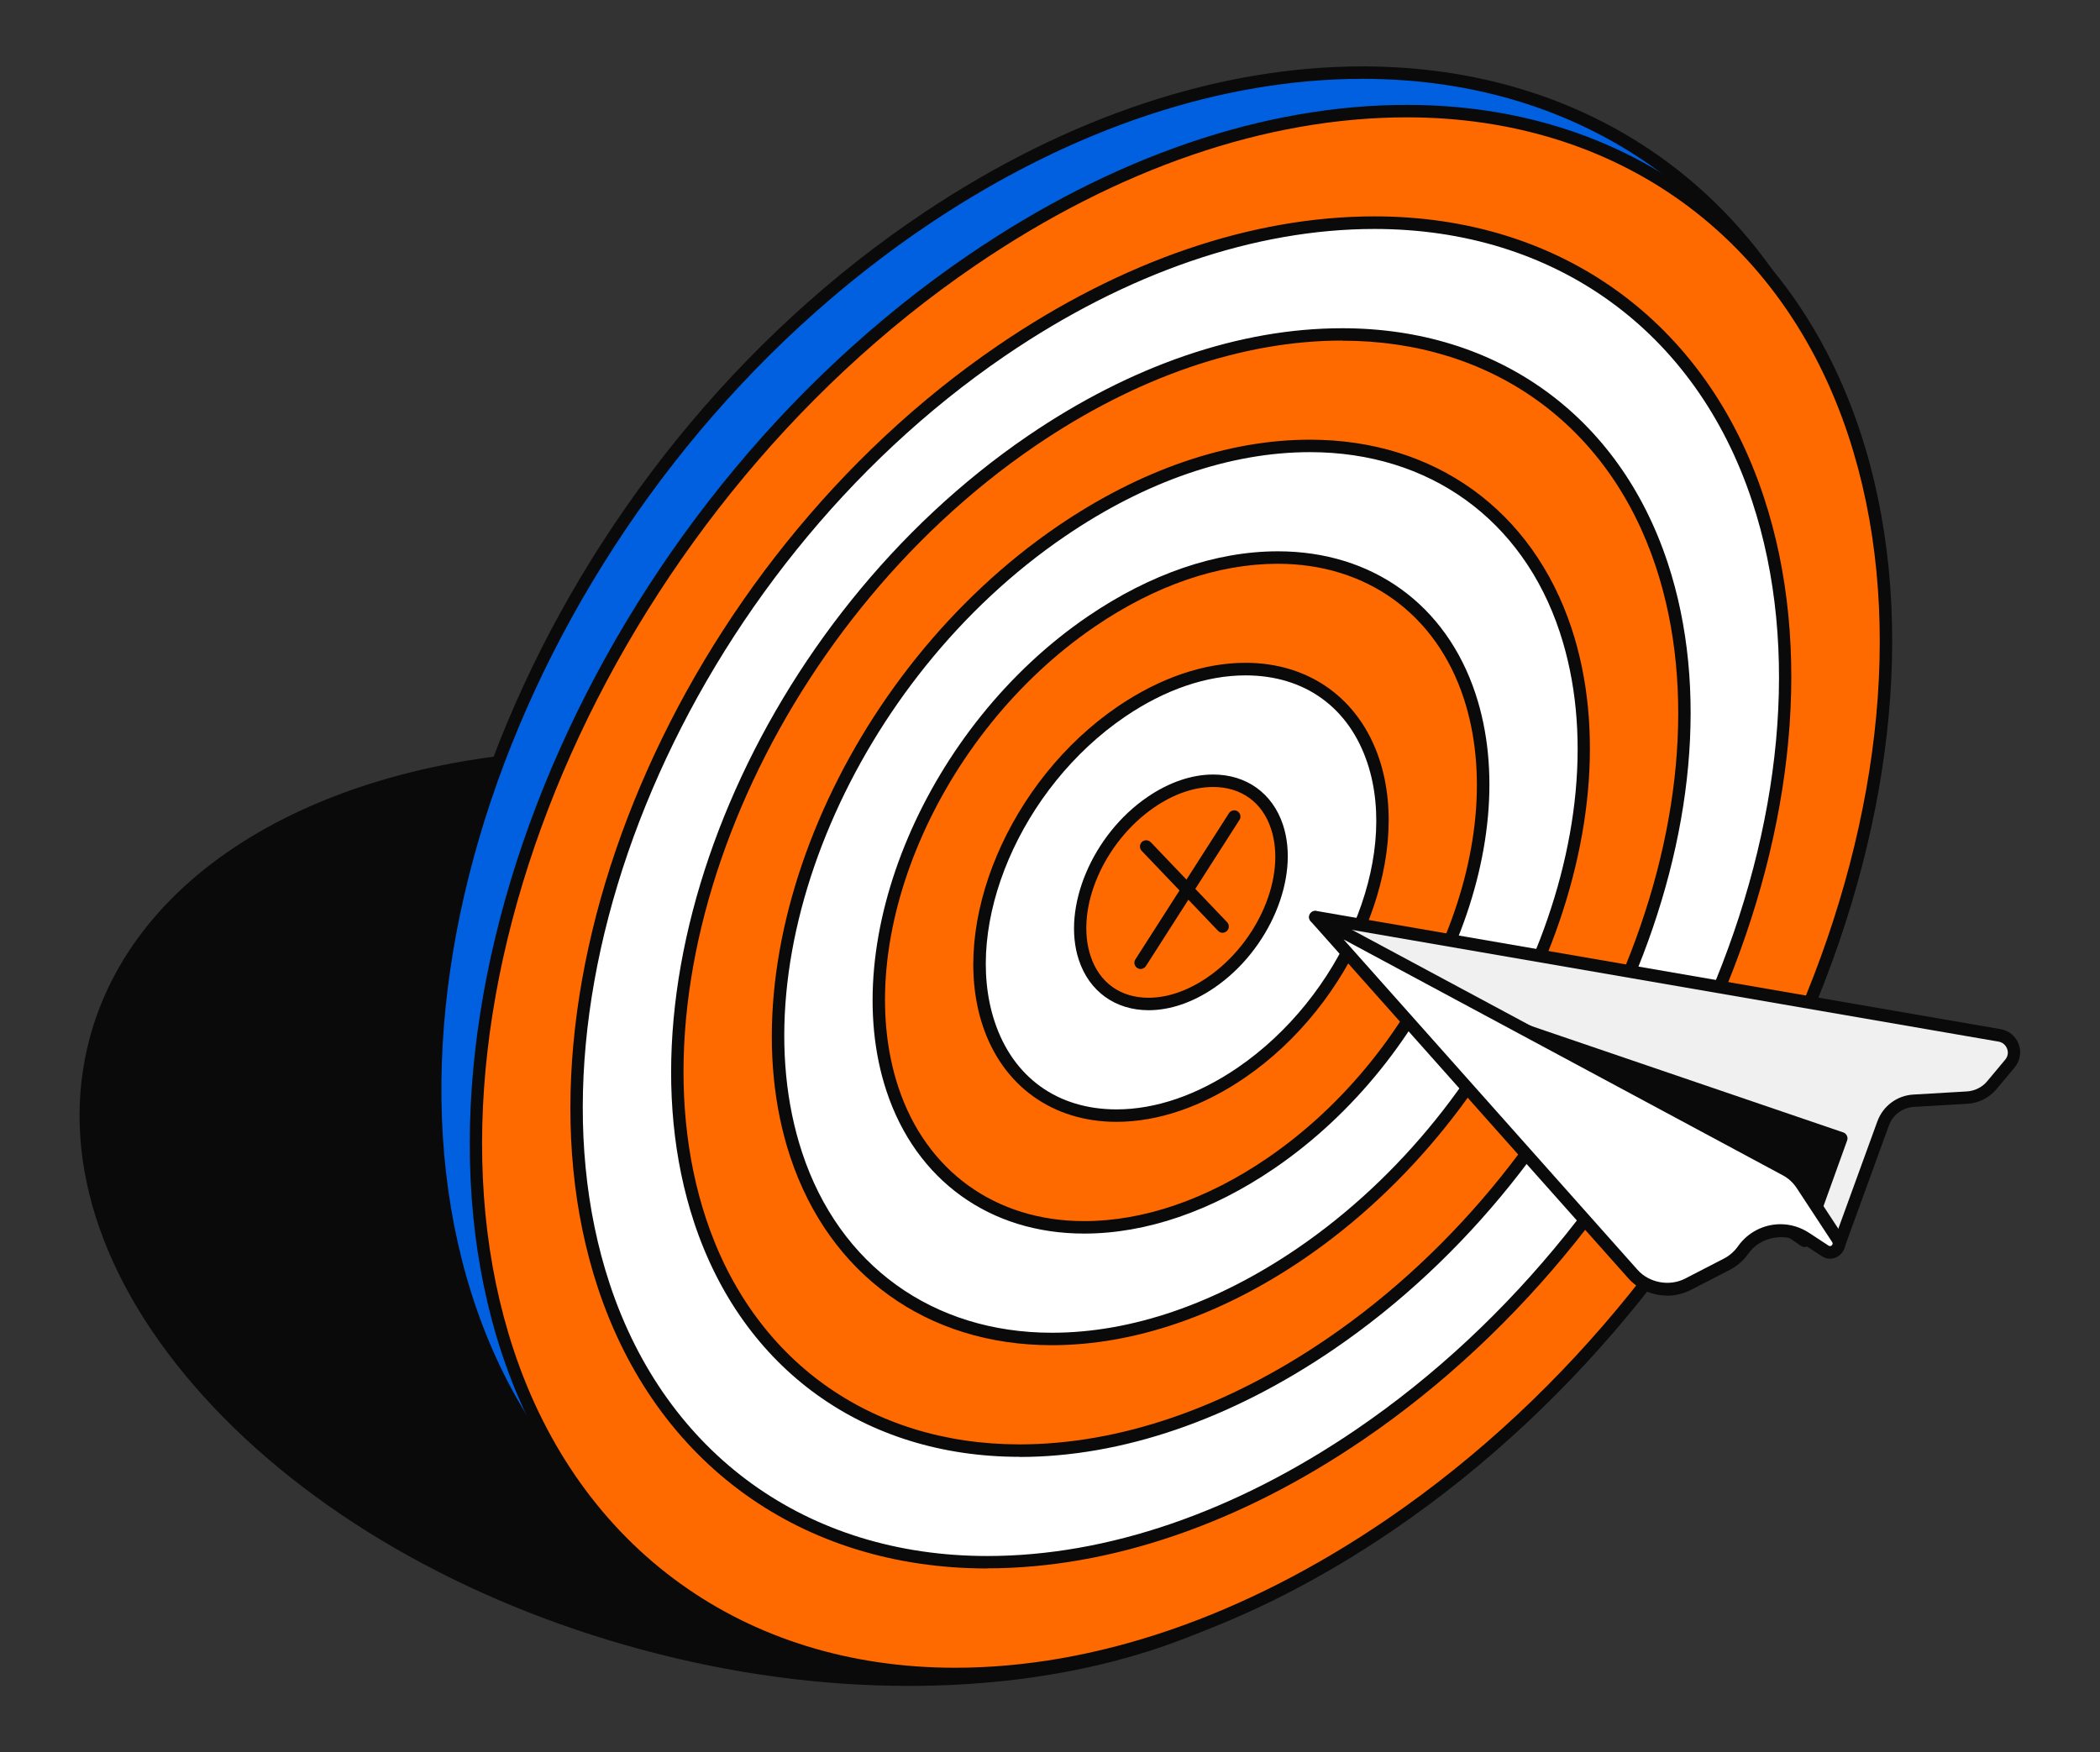
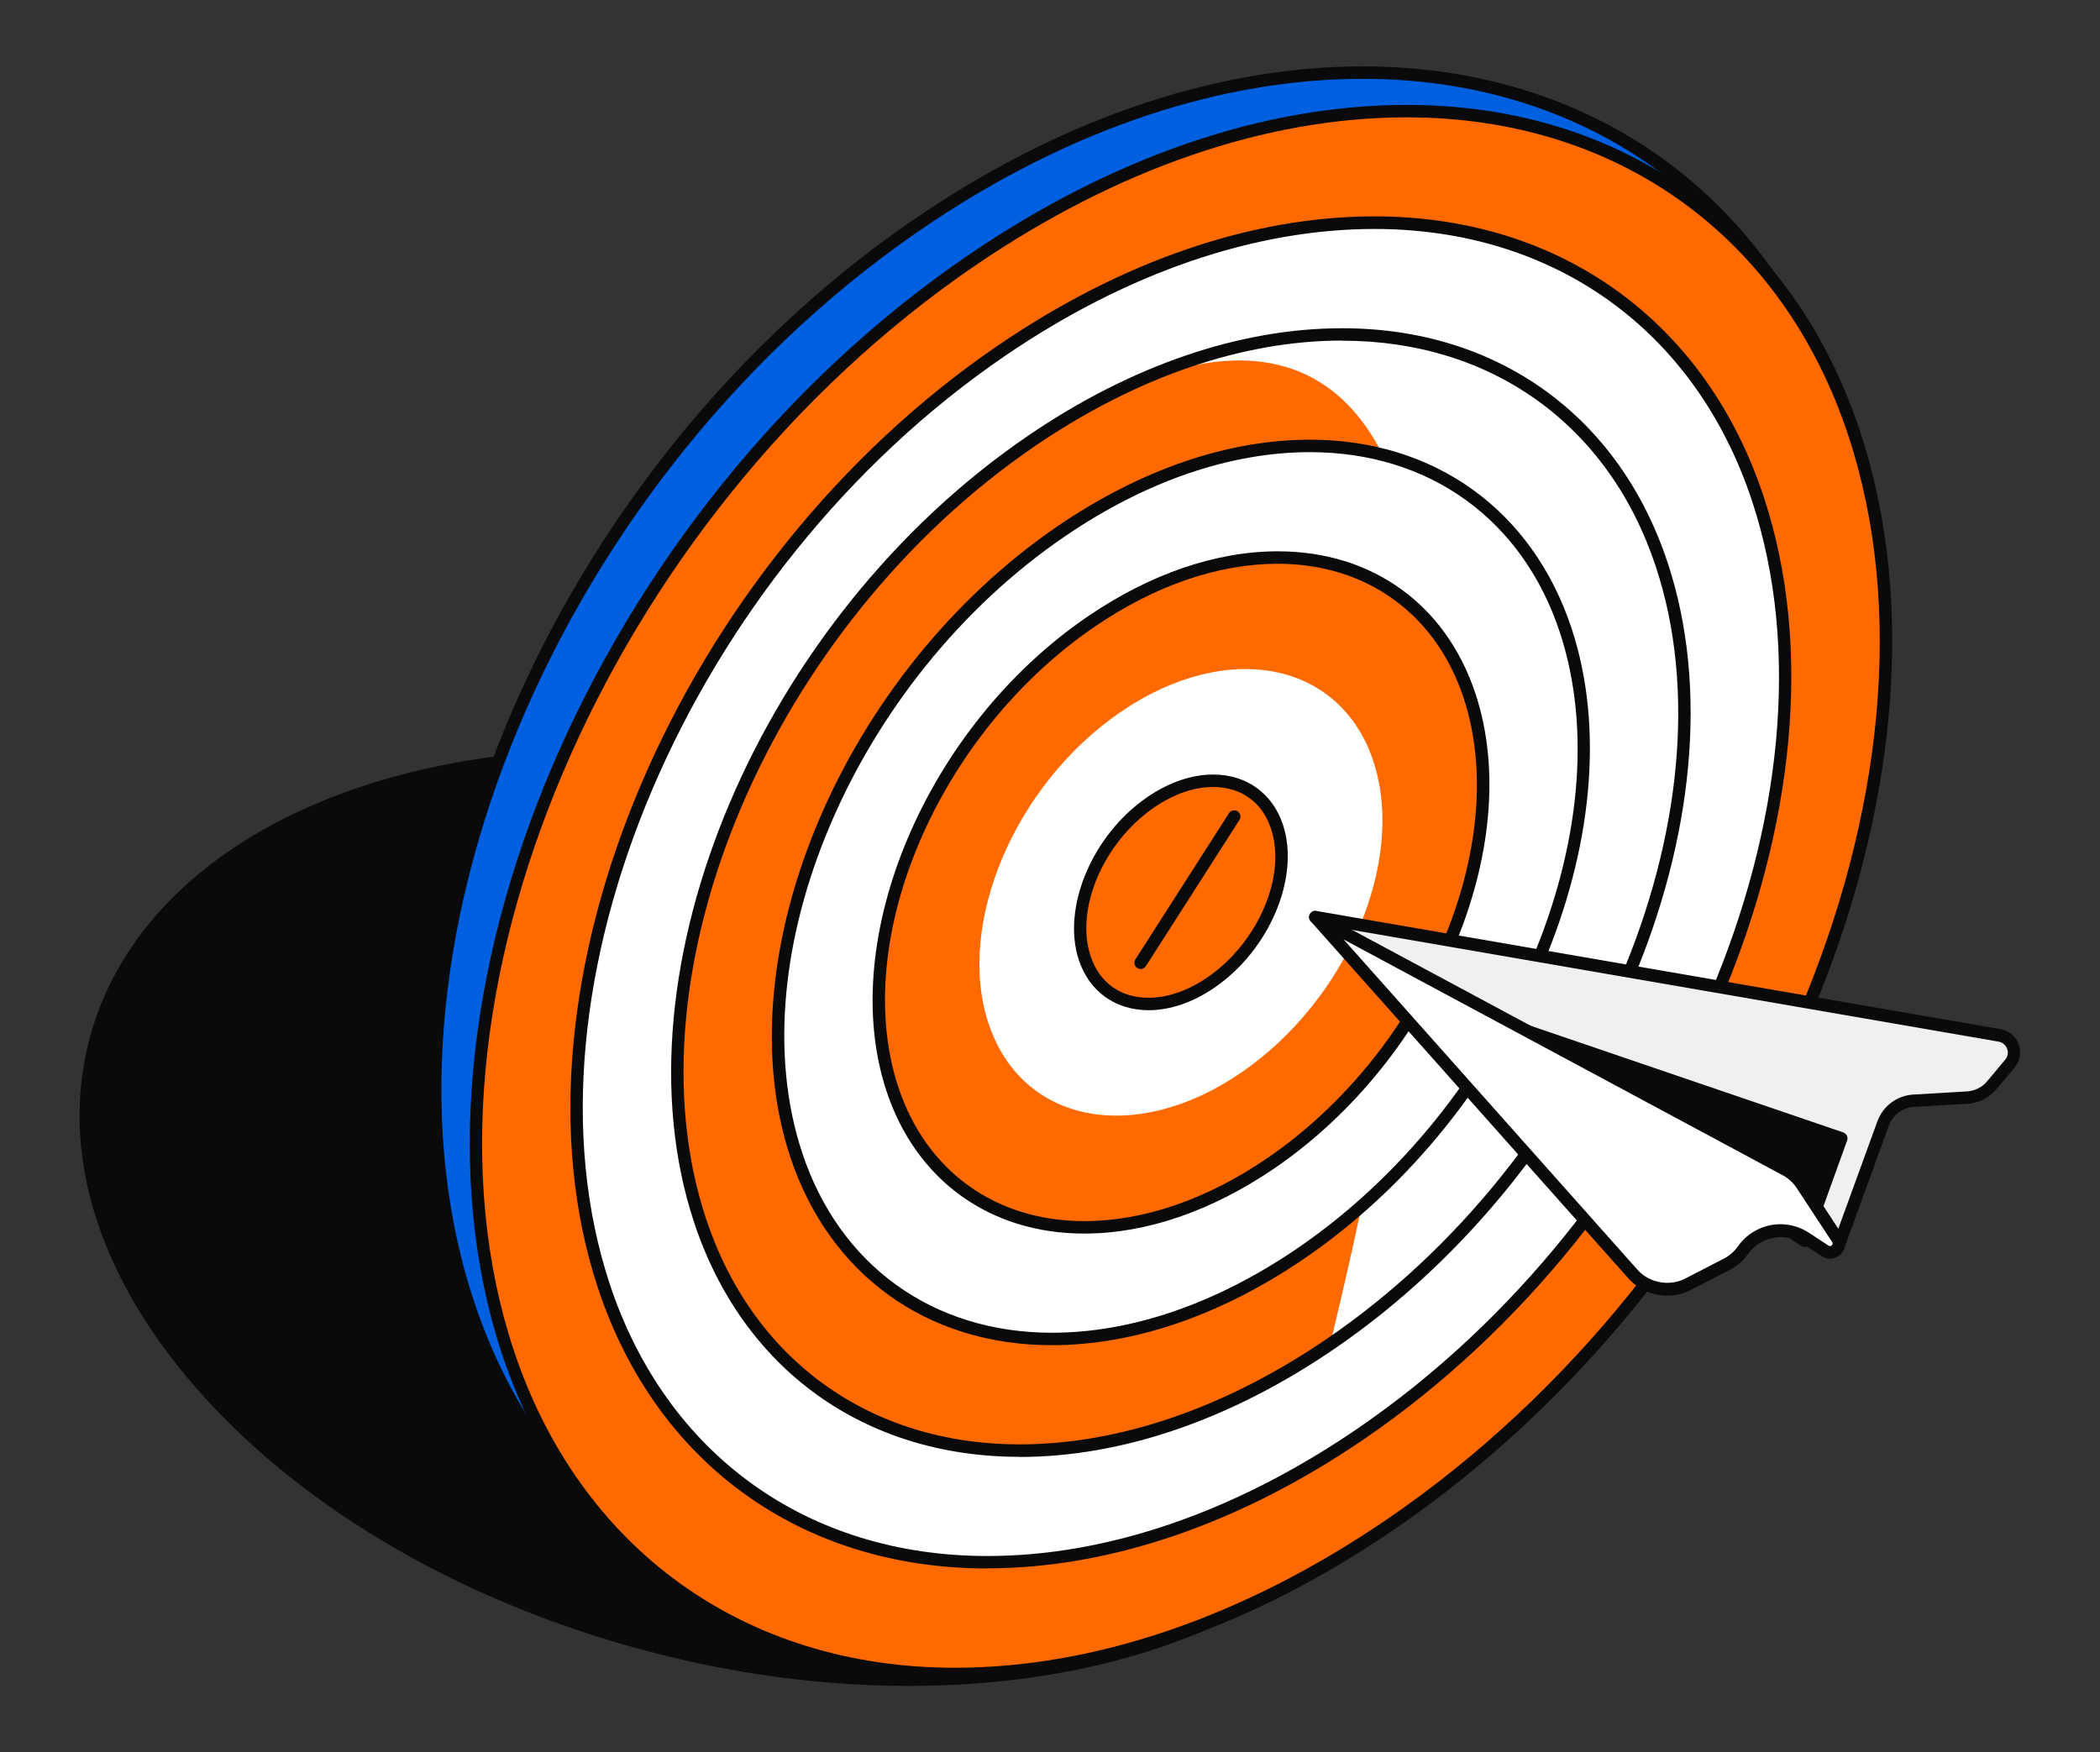
<svg xmlns="http://www.w3.org/2000/svg" width="139" height="116" viewBox="0 0 139 116" fill="none">
  <rect x="0" y="0" width="139" height="116" fill="#333333" stroke="none" />
  <path d="M6.349 68.776C2.123 84.354 18.35 102.274 42.592 108.805C66.833 115.336 89.901 108.005 94.127 92.427C98.353 76.85 82.126 58.93 57.884 52.399C33.643 45.868 10.575 53.199 6.349 68.776Z" fill="#0A0A0A" />
  <path d="M60.142 111.607C54.336 111.607 48.397 110.799 42.484 109.207C30.689 106.024 20.392 100.078 13.494 92.459C6.547 84.789 3.876 76.345 5.951 68.667C9.094 57.081 22.584 49.602 40.333 49.602C46.139 49.602 52.078 50.41 57.991 52.001C69.785 55.184 80.083 61.13 86.98 68.75C93.92 76.419 96.599 84.872 94.523 92.541C91.38 104.127 77.883 111.607 60.142 111.607ZM40.333 50.426C22.973 50.426 9.789 57.675 6.754 68.89C4.752 76.287 7.358 84.46 14.107 91.914C20.897 99.419 31.053 105.282 42.699 108.415C48.538 109.991 54.41 110.79 60.142 110.79C77.502 110.79 90.686 103.542 93.721 92.327C95.723 84.93 93.117 76.757 86.368 69.302C79.578 61.798 69.421 55.935 57.776 52.801C51.937 51.226 46.065 50.426 40.333 50.426Z" fill="#0A0A0A" />
  <path d="M31.171 86.853C39.342 110.33 66.181 115.922 91.101 99.346C116.029 82.771 129.601 50.304 121.43 26.835C113.25 3.357 86.419 -2.234 61.491 14.341C36.563 30.917 22.991 63.383 31.162 86.853H31.171Z" fill="#0060DF" />
  <path d="M62.4 109.29C47.463 109.29 35.644 100.953 30.781 86.991C22.56 63.39 36.231 30.643 61.267 14.002C70.712 7.718 80.712 4.395 90.198 4.395C105.135 4.395 116.954 12.732 121.818 26.693C130.039 50.294 116.359 83.041 91.331 99.683C81.886 105.967 71.879 109.282 62.4 109.282V109.29ZM90.198 5.219C80.877 5.219 71.035 8.493 61.73 14.678C36.992 31.13 23.461 63.439 31.567 86.711C36.306 100.326 47.835 108.457 62.408 108.457C71.73 108.457 81.572 105.183 90.876 98.998C115.614 82.546 129.145 50.237 121.04 26.965C116.293 13.35 104.763 5.219 90.198 5.219Z" fill="#0A0A0A" />
  <path d="M33.6 89.467C41.242 112.582 67.386 117.719 92 100.938C116.614 84.156 130.368 51.813 122.734 28.69C115.092 5.575 88.948 0.438 64.334 17.219C39.72 34.001 25.966 66.344 33.6 89.458V89.467Z" fill="#FF6A00" />
  <path d="M63.22 111.22C48.904 111.22 37.688 103.139 33.214 89.59C25.53 66.343 39.392 33.728 64.105 16.88C73.641 10.374 83.674 6.943 93.119 6.943C107.436 6.943 118.651 15.025 123.126 28.574C130.809 51.821 116.947 84.436 92.234 101.283C82.698 107.79 72.666 111.22 63.22 111.22ZM93.119 7.768C83.839 7.768 73.972 11.157 64.569 17.565C40.136 34.223 26.424 66.417 33.991 89.342C38.35 102.528 49.276 110.404 63.212 110.404C72.484 110.404 82.359 107.014 91.763 100.607C116.195 83.949 129.908 51.755 122.34 28.829C117.981 15.643 107.056 7.768 93.119 7.768Z" fill="#0A0A0A" />
  <path d="M39.97 85.119C46.52 104.935 68.926 109.339 90.025 94.957C111.123 80.575 122.917 52.85 116.367 33.034C109.816 13.218 87.411 8.814 66.312 23.196C45.213 37.578 33.419 65.302 39.97 85.119Z" fill="white" />
  <path d="M65.353 103.832C53.054 103.832 43.419 96.888 39.573 85.252C32.981 65.304 44.874 37.315 66.072 22.859C74.26 17.276 82.87 14.324 90.976 14.324C103.274 14.324 112.91 21.268 116.748 32.904C123.339 52.852 111.454 80.84 90.248 95.296C82.06 100.879 73.45 103.823 65.344 103.823L65.353 103.832ZM90.984 15.157C83.044 15.157 74.591 18.06 66.544 23.544C45.627 37.81 33.874 65.378 40.358 84.997C44.089 96.278 53.426 103.007 65.353 103.007C73.293 103.007 81.737 100.104 89.785 94.62C110.702 80.354 122.454 52.786 115.97 33.167C112.24 21.886 102.902 15.157 90.976 15.157H90.984Z" fill="#0A0A0A" />
-   <path d="M46.336 80.783C51.795 97.293 70.47 100.97 88.046 88.98C105.63 76.998 115.455 53.891 109.997 37.382C104.538 20.872 85.862 17.203 68.287 29.185C50.703 41.175 40.877 64.274 46.336 80.783Z" fill="#FF6A00" />
+   <path d="M46.336 80.783C51.795 97.293 70.47 100.97 88.046 88.98C104.538 20.872 85.862 17.203 68.287 29.185C50.703 41.175 40.877 64.274 46.336 80.783Z" fill="#FF6A00" />
  <path d="M67.486 96.442C57.205 96.442 49.149 90.636 45.94 80.913C40.44 64.264 50.357 40.91 68.048 28.845C74.88 24.186 82.067 21.729 88.841 21.729C99.121 21.729 107.177 27.534 110.386 37.257C115.886 53.906 105.969 77.26 88.278 89.325C81.447 93.984 74.259 96.45 67.486 96.45V96.442ZM88.841 22.545C82.241 22.545 75.21 24.961 68.519 29.521C51.109 41.396 41.333 64.33 46.726 80.658C49.819 90.026 57.585 95.617 67.486 95.617C74.086 95.617 81.116 93.201 87.807 88.641C105.217 76.774 114.993 53.832 109.6 37.512C106.507 28.144 98.741 22.553 88.841 22.553V22.545Z" fill="#0A0A0A" />
  <path d="M52.698 76.444C57.065 89.655 72.002 92.591 86.071 83C100.131 73.409 107.997 54.929 103.63 41.718C99.263 28.507 84.326 25.571 70.257 35.162C56.197 44.753 48.331 63.233 52.698 76.444Z" fill="white" />
  <path d="M69.622 89.051C61.359 89.051 54.892 84.384 52.303 76.574C47.895 63.223 55.843 44.495 70.019 34.822C75.502 31.087 81.267 29.107 86.701 29.107C94.963 29.107 101.431 33.775 104.02 41.584C108.428 54.935 100.48 73.663 86.304 83.336C80.82 87.072 75.056 89.051 69.622 89.051ZM86.709 29.932C81.441 29.932 75.841 31.854 70.499 35.498C56.595 44.974 48.788 63.281 53.097 76.31C55.562 83.765 61.74 88.227 69.63 88.227C74.899 88.227 80.498 86.297 85.841 82.66C99.744 73.185 107.543 54.878 103.243 41.848C100.778 34.385 94.6 29.932 86.709 29.932Z" fill="#0A0A0A" />
  <path d="M59.065 72.094C62.341 81.999 73.548 84.2 84.093 77.009C94.638 69.819 100.535 55.956 97.26 46.052C93.985 36.148 82.778 33.946 72.233 41.137C61.687 48.328 55.79 62.191 59.057 72.094H59.065Z" fill="#FF6A00" />
  <path d="M71.761 81.662C65.517 81.662 60.629 78.133 58.677 72.228C55.352 62.176 61.332 48.074 72.01 40.801C76.137 37.989 80.487 36.496 84.581 36.496C90.826 36.496 95.714 40.017 97.666 45.93C100.99 55.983 95.011 70.084 84.333 77.357C80.206 80.169 75.864 81.662 71.77 81.662H71.761ZM84.573 37.321C80.644 37.321 76.459 38.756 72.473 41.477C62.085 48.561 56.245 62.242 59.463 71.972C61.299 77.522 65.897 80.837 71.761 80.837C75.69 80.837 79.875 79.403 83.862 76.681C94.25 69.597 100.089 55.917 96.872 46.186C95.035 40.636 90.437 37.321 84.573 37.321Z" fill="#0A0A0A" />
  <path d="M65.436 67.757C67.62 74.363 75.088 75.831 82.118 71.031C89.148 66.24 93.085 56.996 90.902 50.39C88.718 43.785 81.25 42.317 74.211 47.108C67.181 51.899 63.252 61.144 65.428 67.749L65.436 67.757Z" fill="white" />
-   <path d="M73.898 74.265C69.671 74.265 66.363 71.882 65.04 67.882C62.807 61.129 66.818 51.653 73.981 46.772C76.76 44.883 79.679 43.877 82.442 43.877C86.668 43.877 89.976 46.26 91.3 50.26C93.533 57.014 89.521 66.489 82.359 71.371C79.588 73.259 76.66 74.265 73.906 74.265H73.898ZM82.442 44.71C79.853 44.71 77.09 45.658 74.452 47.456C67.571 52.148 63.708 61.195 65.834 67.627C67.058 71.321 69.994 73.441 73.906 73.441C76.495 73.441 79.257 72.492 81.896 70.695C88.777 66.002 92.639 56.956 90.514 50.524C89.29 46.829 86.354 44.71 82.442 44.71Z" fill="#0A0A0A" />
  <path d="M71.797 63.419C72.889 66.717 76.619 67.451 80.143 65.06C83.658 62.66 85.626 58.042 84.534 54.743C83.443 51.445 79.713 50.703 76.189 53.102C72.674 55.502 70.706 60.12 71.797 63.419Z" fill="#FF6A00" />
  <path d="M76.031 66.876C73.822 66.876 72.094 65.631 71.407 63.544C70.266 60.089 72.3 55.248 75.956 52.758C77.379 51.785 78.884 51.273 80.298 51.273C82.507 51.273 84.235 52.519 84.922 54.605C86.063 58.069 84.028 62.901 80.373 65.391C78.95 66.365 77.445 66.876 76.031 66.876ZM80.298 52.098C79.041 52.098 77.701 52.56 76.419 53.434C73.053 55.735 71.151 60.147 72.185 63.289C72.764 65.045 74.161 66.051 76.022 66.051C77.279 66.051 78.619 65.589 79.901 64.715C83.267 62.414 85.17 58.003 84.128 54.861C83.549 53.104 82.151 52.098 80.29 52.098H80.298Z" fill="#0A0A0A" />
-   <path d="M80.917 61.749C80.81 61.749 80.702 61.708 80.62 61.617L75.566 56.323C75.409 56.158 75.417 55.894 75.582 55.737C75.748 55.581 76.004 55.589 76.17 55.754L81.223 61.048C81.38 61.213 81.372 61.477 81.207 61.634C81.124 61.708 81.025 61.749 80.925 61.749H80.917Z" fill="#0A0A0A" />
  <path d="M75.499 64.148C75.424 64.148 75.342 64.123 75.276 64.082C75.085 63.958 75.027 63.703 75.151 63.513L81.346 53.832C81.47 53.642 81.727 53.584 81.917 53.708C82.107 53.832 82.165 54.087 82.041 54.277L75.846 63.958C75.763 64.082 75.631 64.148 75.499 64.148Z" fill="#0A0A0A" />
  <path d="M87.07 60.715L121.717 82.477L124.661 74.379C124.975 73.522 125.769 72.928 126.687 72.87L130.227 72.664C130.856 72.623 131.451 72.334 131.857 71.848L133.056 70.413C133.627 69.737 133.246 68.697 132.369 68.541L87.079 60.715H87.07Z" fill="#F1F0F0" />
  <path d="M121.708 82.882C121.634 82.882 121.551 82.857 121.485 82.816L86.839 61.054C86.673 60.947 86.599 60.74 86.673 60.559C86.748 60.377 86.938 60.262 87.128 60.303L132.419 68.129C132.982 68.228 133.428 68.599 133.618 69.127C133.817 69.655 133.709 70.232 133.346 70.669L132.146 72.104C131.667 72.673 130.972 73.028 130.227 73.069L126.688 73.275C125.935 73.316 125.281 73.803 125.025 74.512L122.081 82.61C122.039 82.725 121.948 82.816 121.824 82.857C121.783 82.874 121.733 82.882 121.692 82.882H121.708ZM89.055 61.474L121.493 81.851L124.264 74.232C124.636 73.217 125.571 72.516 126.654 72.459L130.194 72.252C130.707 72.219 131.195 71.98 131.526 71.585L132.725 70.15C132.899 69.943 132.949 69.671 132.849 69.424C132.758 69.177 132.543 68.995 132.279 68.954L89.047 61.483L89.055 61.474Z" fill="#0A0A0A" />
  <path d="M96.984 66.865L119.44 82.138L121.879 75.359L96.984 66.865Z" fill="#0A0A0A" />
  <path d="M119.441 82.551C119.358 82.551 119.275 82.527 119.209 82.477L96.746 67.205C96.572 67.089 96.514 66.867 96.605 66.677C96.696 66.496 96.911 66.405 97.11 66.471L122.005 74.965C122.112 74.998 122.195 75.08 122.245 75.179C122.294 75.278 122.303 75.393 122.261 75.501L119.821 82.279C119.78 82.403 119.681 82.494 119.557 82.535C119.515 82.551 119.474 82.551 119.433 82.551H119.441ZM99.74 68.244L119.234 81.496L121.351 75.616L99.74 68.244Z" fill="#0A0A0A" />
  <path d="M121.633 82.011L119.285 78.432C119.012 78.011 118.631 77.673 118.193 77.434L87.078 60.727L108.094 84.353C109.012 85.383 110.509 85.664 111.733 85.029L114.306 83.701C114.744 83.479 115.116 83.149 115.397 82.753C116.332 81.417 118.16 81.071 119.524 81.961L120.831 82.819C121.361 83.165 121.989 82.538 121.642 82.011H121.633Z" fill="white" />
  <path d="M110.341 85.767C109.357 85.767 108.422 85.347 107.777 84.621L86.761 60.995C86.629 60.846 86.62 60.624 86.744 60.467C86.868 60.31 87.084 60.269 87.265 60.36L118.38 77.067C118.876 77.34 119.306 77.727 119.621 78.205L121.97 81.784C122.176 82.098 122.193 82.469 122.019 82.79C121.846 83.112 121.498 83.326 121.134 83.326C120.944 83.326 120.754 83.269 120.588 83.162L119.282 82.304C118.14 81.553 116.494 81.883 115.725 82.988C115.411 83.442 114.981 83.813 114.485 84.069L111.912 85.396C111.424 85.644 110.887 85.776 110.341 85.776V85.767ZM88.92 62.174L108.389 84.06C109.158 84.926 110.498 85.174 111.532 84.646L114.104 83.318C114.476 83.129 114.799 82.84 115.039 82.502C115.684 81.586 116.734 81.042 117.851 81.042C118.521 81.042 119.166 81.24 119.728 81.603L121.035 82.461C121.035 82.461 121.101 82.493 121.126 82.493C121.184 82.493 121.25 82.452 121.283 82.395C121.325 82.32 121.291 82.263 121.275 82.23L118.926 78.651C118.686 78.288 118.364 77.991 117.983 77.793L88.92 62.182V62.174Z" fill="#0A0A0A" />
</svg>